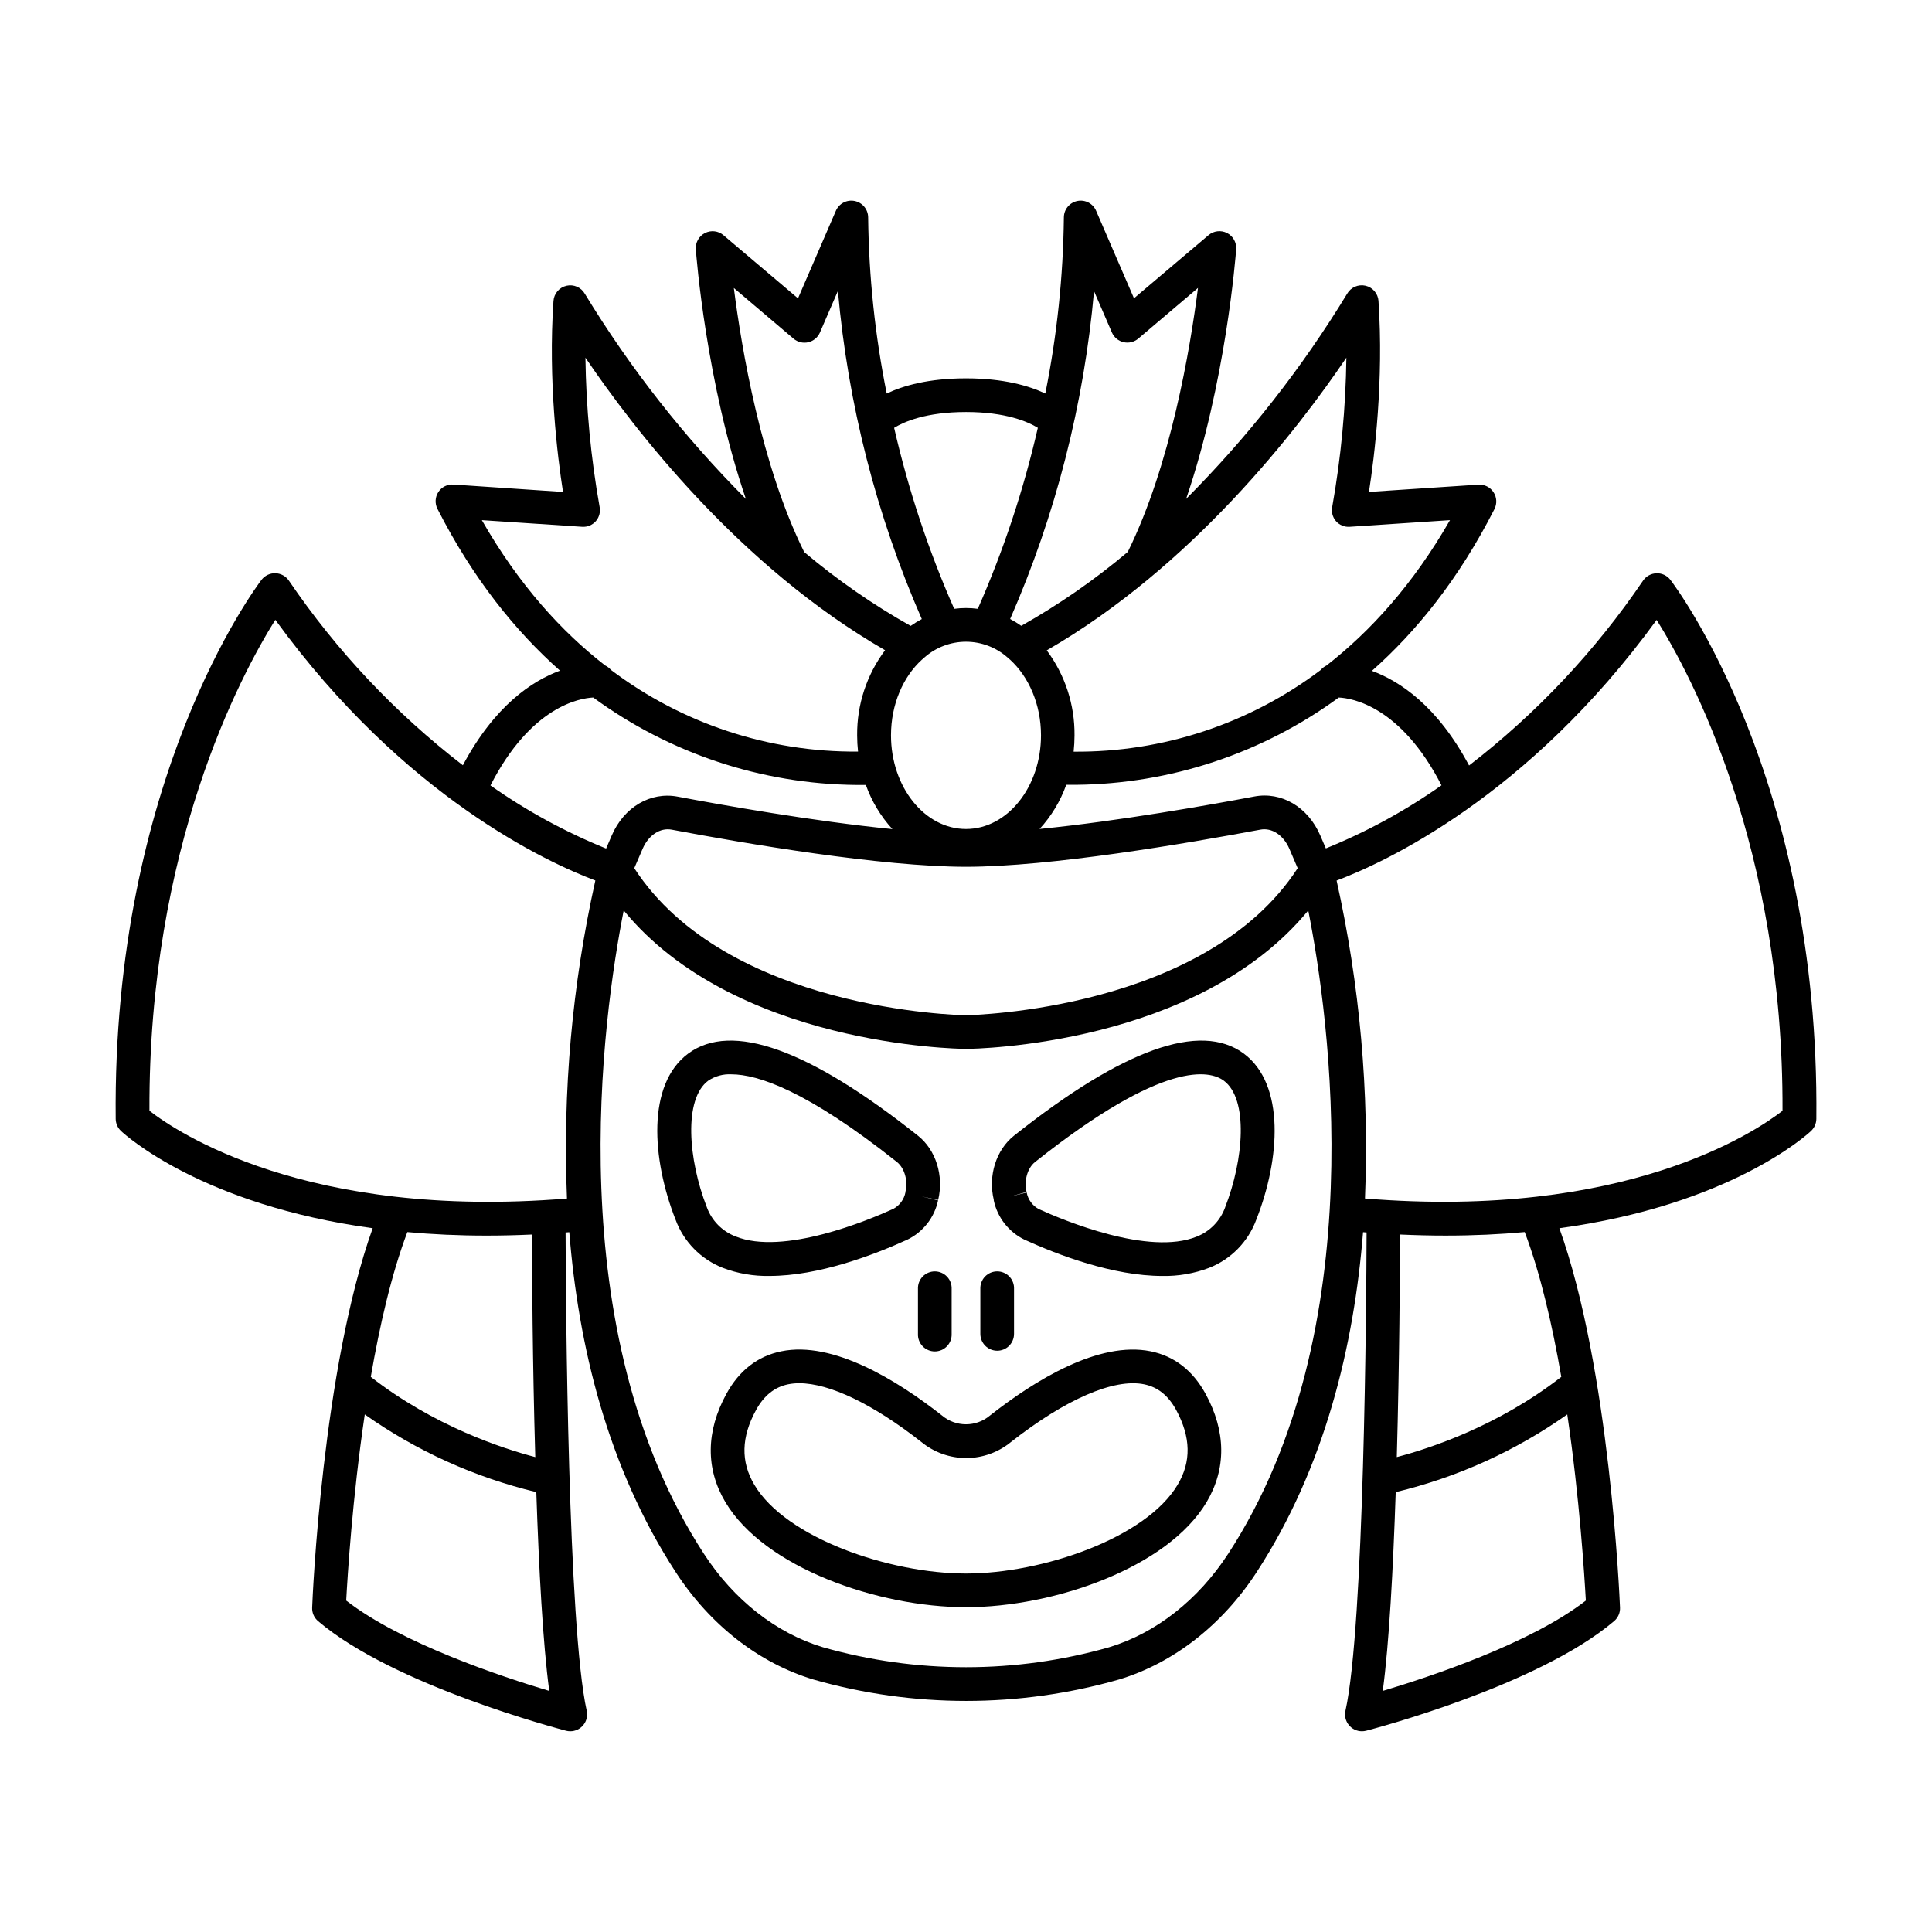
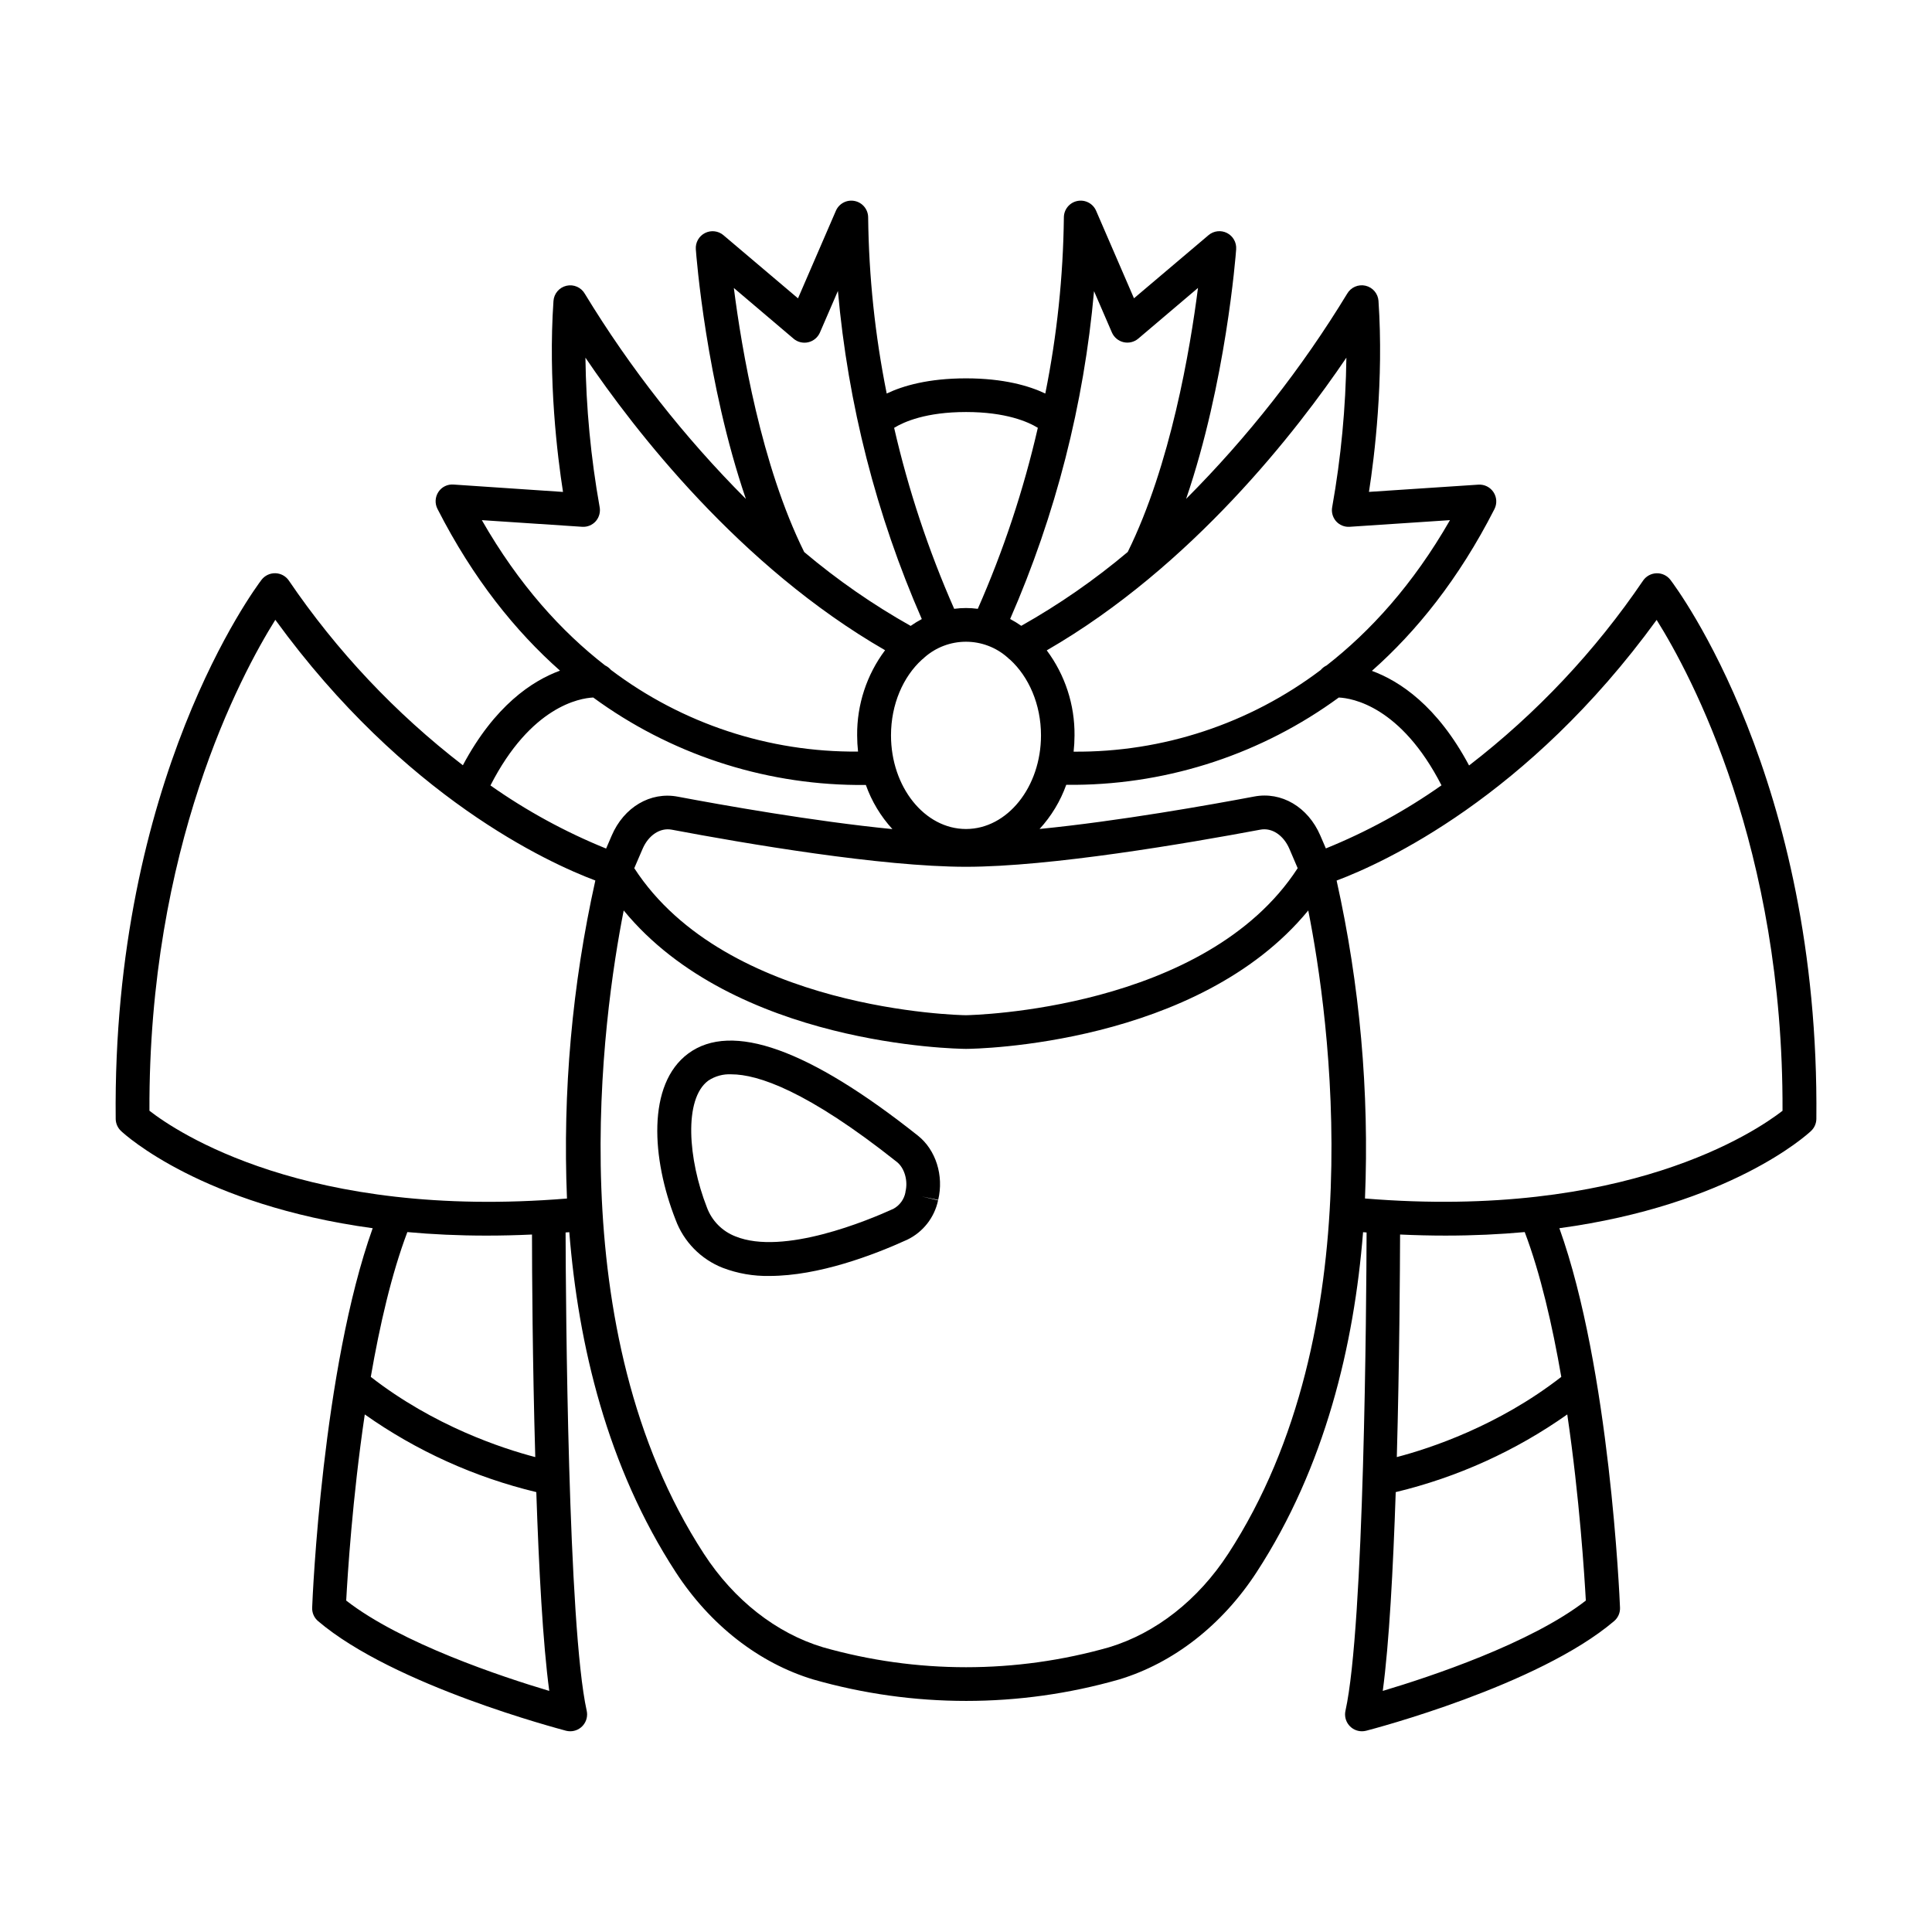
<svg xmlns="http://www.w3.org/2000/svg" fill="#000000" width="800px" height="800px" version="1.1" viewBox="144 144 512 512">
  <g>
    <path d="m586.67 297.66c-0.871-1.133-2.231-1.777-3.656-1.738-1.426 0.035-2.75 0.75-3.566 1.922-12.676 18.684-28.246 35.23-46.129 49.016-8.414-15.805-18.391-22.375-25.75-25.074 11.738-10.383 22.996-24.273 32.473-42.871 0.73-1.43 0.633-3.144-0.25-4.484-0.883-1.34-2.422-2.102-4.023-1.992l-28.98 1.918c1.484-9.516 3.938-29.609 2.527-50.586h0.004c-0.129-1.965-1.531-3.613-3.449-4.055-1.922-0.438-3.902 0.434-4.875 2.144-12.016 19.746-26.34 37.988-42.664 54.348 10.547-30.828 13.145-64.453 13.266-66.156h-0.004c0.133-1.789-0.82-3.488-2.422-4.305-1.602-0.812-3.539-0.586-4.906 0.578l-19.75 16.727-10.02-23.164c-0.824-1.949-2.91-3.047-4.984-2.625-2.078 0.418-3.57 2.242-3.574 4.359-0.18 15.676-1.828 31.301-4.922 46.668-4.289-2.043-11.059-4.023-21.016-4.023s-16.727 1.969-21.008 4.023h-0.004c-3.094-15.367-4.738-30.992-4.918-46.668-0.004-2.117-1.5-3.941-3.574-4.359-2.074-0.422-4.16 0.676-4.988 2.625l-10.027 23.176-19.75-16.727 0.004-0.004c-1.371-1.164-3.305-1.391-4.906-0.574-1.605 0.816-2.559 2.512-2.426 4.305 0.117 1.703 2.715 35.324 13.266 66.156-16.328-16.363-30.652-34.605-42.668-54.348-0.973-1.715-2.953-2.586-4.871-2.144-1.922 0.441-3.324 2.086-3.453 4.055-1.438 20.98 1.043 41.074 2.527 50.586l-28.996-1.957c-1.602-0.133-3.148 0.621-4.027 1.965-0.883 1.34-0.977 3.051-0.246 4.481 9.477 18.598 20.734 32.473 32.473 42.871-7.359 2.695-17.328 9.27-25.742 25.074h0.004c-17.879-13.773-33.449-30.301-46.133-48.965-0.812-1.172-2.137-1.891-3.562-1.926-1.426-0.035-2.785 0.609-3.66 1.738-1.613 2.144-39.574 52.812-38.652 142.87 0.016 1.219 0.527 2.375 1.418 3.207 1.113 1.055 21.48 19.602 66.688 25.762-13.344 37.285-15.953 97.859-16.039 100.55-0.059 1.367 0.52 2.684 1.562 3.57 20.121 17.121 63.863 28.535 65.723 29.059 0.363 0.09 0.738 0.137 1.113 0.137 1.352 0 2.633-0.613 3.481-1.672 0.848-1.055 1.168-2.438 0.879-3.758-4.981-22.395-5.539-108.04-5.598-126.76l0.984-0.07c2.383 29.863 10.035 62.199 28.23 90.133 9.094 13.965 22.023 24.051 36.406 28.398 26.496 7.582 54.586 7.582 81.082 0 14.387-4.348 27.316-14.434 36.406-28.398 18.195-27.938 25.852-60.27 28.23-90.133l0.934 0.07c-0.059 18.695-0.621 104.36-5.598 126.76-0.293 1.32 0.031 2.703 0.879 3.758 0.848 1.059 2.129 1.672 3.481 1.672 0.375 0 0.75-0.047 1.113-0.137 1.859-0.48 45.598-11.938 65.723-29.059 1.043-0.887 1.621-2.203 1.562-3.57-0.109-2.688-2.695-63.262-16.07-100.55 45.195-6.16 65.574-24.707 66.688-25.762 0.891-0.832 1.402-1.988 1.418-3.207 0.906-90.055-37.059-140.72-38.684-142.86zm-60.652 54.453c-9.547 6.727-19.828 12.34-30.652 16.727l-1.477-3.434c-3.246-7.539-10.281-11.711-17.543-10.312-11.551 2.184-35.906 6.523-56.848 8.59 3.113-3.387 5.516-7.367 7.066-11.699h2.559c25.07-0.242 49.434-8.332 69.668-23.133 3.484 0.148 16.461 2.262 27.227 23.281zm-126.02 60.93c-1.664 0-63.477-1.301-87.91-38.965l2.215-5.144c1.555-3.602 4.633-5.629 7.684-5.066 19.531 3.691 55.637 9.84 78.012 9.84s58.48-6.188 78.012-9.84c3.059-0.582 6.129 1.465 7.684 5.066l2.203 5.144c-24.41 37.637-86.355 38.934-87.898 38.965zm10.98-94.84c0.219 0.238 0.461 0.453 0.727 0.641 4.922 4.516 8.168 11.809 8.168 20.035 0 13.676-8.914 24.816-19.875 24.816s-19.875-11.141-19.875-24.816c0-8.234 3.227-15.539 8.188-20.055h-0.004c0.25-0.184 0.484-0.387 0.699-0.609 3.035-2.676 6.941-4.148 10.984-4.148 4.047 0 7.953 1.473 10.988 4.148zm89.828-79.418c-0.172 13.25-1.426 26.461-3.746 39.508-0.281 1.352 0.082 2.758 0.98 3.809 0.914 1.047 2.266 1.605 3.652 1.504l26.566-1.762c-9.84 17.16-21.176 29.52-32.707 38.516-0.594 0.277-1.121 0.684-1.543 1.191-18.844 14.242-41.867 21.852-65.488 21.648 0.156-1.43 0.234-2.863 0.238-4.301 0.082-8.117-2.504-16.039-7.359-22.543 38.562-22.25 66.508-58.5 79.406-77.57zm-66.914-17.711 4.773 11.039c0.566 1.297 1.711 2.25 3.086 2.57 1.379 0.32 2.824-0.031 3.902-0.945l15.824-13.43c-2.066 16.176-7.254 46.984-18.617 69.973v-0.004c-8.773 7.391-18.219 13.945-28.215 19.574-0.945-0.664-1.93-1.27-2.949-1.812 12.066-27.59 19.574-56.953 22.238-86.945zm-33.895 32.117c10.609 0 16.453 2.598 19.039 4.184-3.773 16.457-9.102 32.516-15.91 47.969-2.078-0.277-4.184-0.277-6.258 0-6.809-15.449-12.137-31.508-15.914-47.961 2.629-1.613 8.473-4.191 19.043-4.191zm-61.52-32.867 15.824 13.43-0.004 0.004c1.078 0.914 2.523 1.266 3.902 0.945 1.375-0.32 2.519-1.273 3.086-2.57l4.773-11.039h-0.004c2.66 30 10.164 59.371 22.23 86.965-1.02 0.543-2.008 1.148-2.953 1.812-9.996-5.625-19.441-12.18-28.211-19.574-11.395-22.984-16.578-53.793-18.645-69.973zm-66.785 61.52 26.566 1.762c1.387 0.102 2.738-0.457 3.652-1.504 0.898-1.051 1.262-2.457 0.984-3.809-2.324-13.047-3.578-26.258-3.75-39.508 12.898 19.059 40.848 55.32 79.41 77.531-4.875 6.504-7.477 14.434-7.402 22.562 0.004 1.438 0.082 2.871 0.238 4.301-23.621 0.207-46.645-7.402-65.488-21.648-0.426-0.5-0.953-0.902-1.543-1.184-11.492-8.914-22.848-21.34-32.668-38.504zm29.52 47.004v0.004c20.234 14.82 44.605 22.922 69.688 23.172h2.559c1.539 4.332 3.934 8.309 7.035 11.699-20.941-2.066-45.266-6.406-56.848-8.59-7.254-1.398-14.309 2.766-17.543 10.312l-1.477 3.434c-10.82-4.387-21.105-10-30.652-16.727 10.727-20.98 23.688-23.133 27.238-23.301zm-65.465 239.32c0.355-6.602 1.625-27.051 4.922-49.328h-0.004c13.711 9.684 29.141 16.668 45.461 20.586 0.68 20.27 1.742 40.156 3.434 52.684-12.465-3.711-39.223-12.578-53.812-23.941zm50.105-38.023c-8.766-2.293-26.863-8.234-43.59-21.254 2.363-13.656 5.512-27.344 9.691-38.375 6.535 0.602 13.52 0.934 20.988 0.934 3.891 0 7.906-0.094 12.043-0.285 0 9.582 0.137 33.75 0.867 58.98zm-102.25-91.777c-0.266-69.766 24.148-115.39 33.359-130.11 34.215 47.074 72.422 64.434 84.812 69.086h-0.004c-6.152 27.648-8.68 55.98-7.516 84.281-69.086 5.648-103.56-17.742-110.65-23.262zm285.86 117.43c-7.949 12.203-19.141 20.988-31.488 24.727v0.004c-24.812 7.07-51.109 7.07-75.926 0-12.367-3.738-23.559-12.527-31.488-24.727-38.641-59.324-26.805-142.45-21.273-170.52 29.312 35.719 88.039 36.664 90.707 36.684 2.668 0 61.391-0.984 90.707-36.684 5.566 28.062 17.402 111.19-21.238 170.52zm40.984 36.309c1.691-12.527 2.754-32.414 3.434-52.684v0.004c16.324-3.918 31.75-10.902 45.461-20.586 3.277 22.277 4.547 42.727 4.922 49.328-14.613 11.363-41.367 20.23-53.816 23.941zm47.312-83.219c-16.727 13.02-34.824 18.961-43.59 21.254 0.699-25.23 0.836-49.398 0.867-58.98 4.141 0.191 8.152 0.285 12.043 0.285 7.469 0 14.453-0.336 20.988-0.934 4.18 11.031 7.328 24.719 9.691 38.379zm-52.023-47.23h-0.004c1.168-28.305-1.359-56.645-7.516-84.297 12.387-4.656 50.598-22.012 84.812-69.078 9.211 14.699 33.625 60.328 33.359 130.09-7.129 5.531-41.617 28.891-110.66 23.242z" />
    <path d="m347.91 482.14c13.078 0 27.68-5.578 36.535-9.613 4.184-2.027 7.195-5.875 8.156-10.422l-4.34-1.031 4.367 0.906c1.535-6.406-0.609-13.234-5.352-17.004-28.891-22.957-49.379-30.277-60.879-21.785-11.051 8.168-9.664 27.996-3.375 44.016v-0.004c2.152 5.856 6.711 10.512 12.516 12.789 3.949 1.504 8.148 2.231 12.371 2.148zm-16.582-18.188c-4.969-12.695-6.199-28.723 0.375-33.574 1.805-1.199 3.953-1.789 6.121-1.672 6.988 0 20.082 4.328 43.906 23.262 1.969 1.605 2.953 4.922 2.223 7.871v0.129c-0.352 1.863-1.523 3.473-3.188 4.379-6.602 3.012-29.156 12.457-41.852 7.312-3.519-1.355-6.285-4.164-7.586-7.707z" />
-     <path d="m473.6 423.19c-11.504-8.492-31.988-1.172-60.891 21.785-4.734 3.769-6.887 10.598-5.352 16.965v0.129 0.051-0.004c0.969 4.543 3.977 8.387 8.156 10.414 8.855 4.035 23.457 9.613 36.535 9.613 4.223 0.082 8.422-0.645 12.371-2.148 5.809-2.277 10.363-6.934 12.516-12.789 6.328-16.039 7.684-35.848-3.336-44.016zm-4.922 40.758h0.004c-1.281 3.559-4.035 6.394-7.559 7.773-12.695 5.137-35.246-4.301-41.852-7.312-1.668-0.902-2.836-2.512-3.188-4.379l-4.34 1.043 4.309-1.18c-0.719-2.953 0.215-6.328 2.223-7.93 34.441-27.387 46.453-24.227 50.027-21.59 6.566 4.852 5.336 20.879 0.367 33.582z" />
-     <path d="m387.27 485.61v11.859c-0.059 1.219 0.387 2.41 1.23 3.293 0.844 0.883 2.012 1.383 3.231 1.383 1.223 0 2.391-0.5 3.234-1.383 0.844-0.883 1.285-2.074 1.23-3.293v-11.859c0.055-1.219-0.387-2.41-1.23-3.293s-2.012-1.383-3.234-1.383c-1.219 0-2.387 0.5-3.231 1.383s-1.289 2.074-1.23 3.293z" />
-     <path d="m408.27 501.96c1.184 0 2.32-0.473 3.156-1.309 0.836-0.84 1.305-1.977 1.301-3.16v-11.887c0.059-1.219-0.387-2.41-1.23-3.293-0.84-0.883-2.008-1.383-3.231-1.383-1.223 0-2.391 0.5-3.234 1.383-0.84 0.883-1.285 2.074-1.23 3.293v11.859c-0.008 1.188 0.461 2.332 1.301 3.176 0.836 0.844 1.98 1.32 3.168 1.32z" />
-     <path d="m448.94 502.11c-13.777-2.793-30.742 7.715-42.605 17.031-3.664 3.082-9.012 3.082-12.676 0-11.867-9.32-28.898-19.848-42.605-17.031-6.258 1.277-11.148 5.066-14.543 11.266-5.434 9.918-5.539 19.828-0.305 28.652 10.344 17.457 40.562 27.898 63.793 27.898s53.449-10.441 63.793-27.898c5.227-8.855 5.125-18.695-0.305-28.652-3.398-6.199-8.289-9.988-14.547-11.266zm7.144 35.363c-8.344 14.07-35.75 23.527-56.09 23.527s-47.781-9.457-56.09-23.527c-3.633-6.129-3.484-12.613 0.461-19.809 2.106-3.848 4.922-6.07 8.492-6.809h0.004c0.973-0.195 1.961-0.289 2.953-0.285 8.02 0 19.57 5.531 32.375 15.586 3.344 2.742 7.531 4.242 11.855 4.242s8.516-1.5 11.859-4.242c14.453-11.355 27.324-16.934 35.305-15.301 3.609 0.738 6.387 2.953 8.492 6.809 3.894 7.195 4.043 13.68 0.383 19.809z" />
  </g>
</svg>